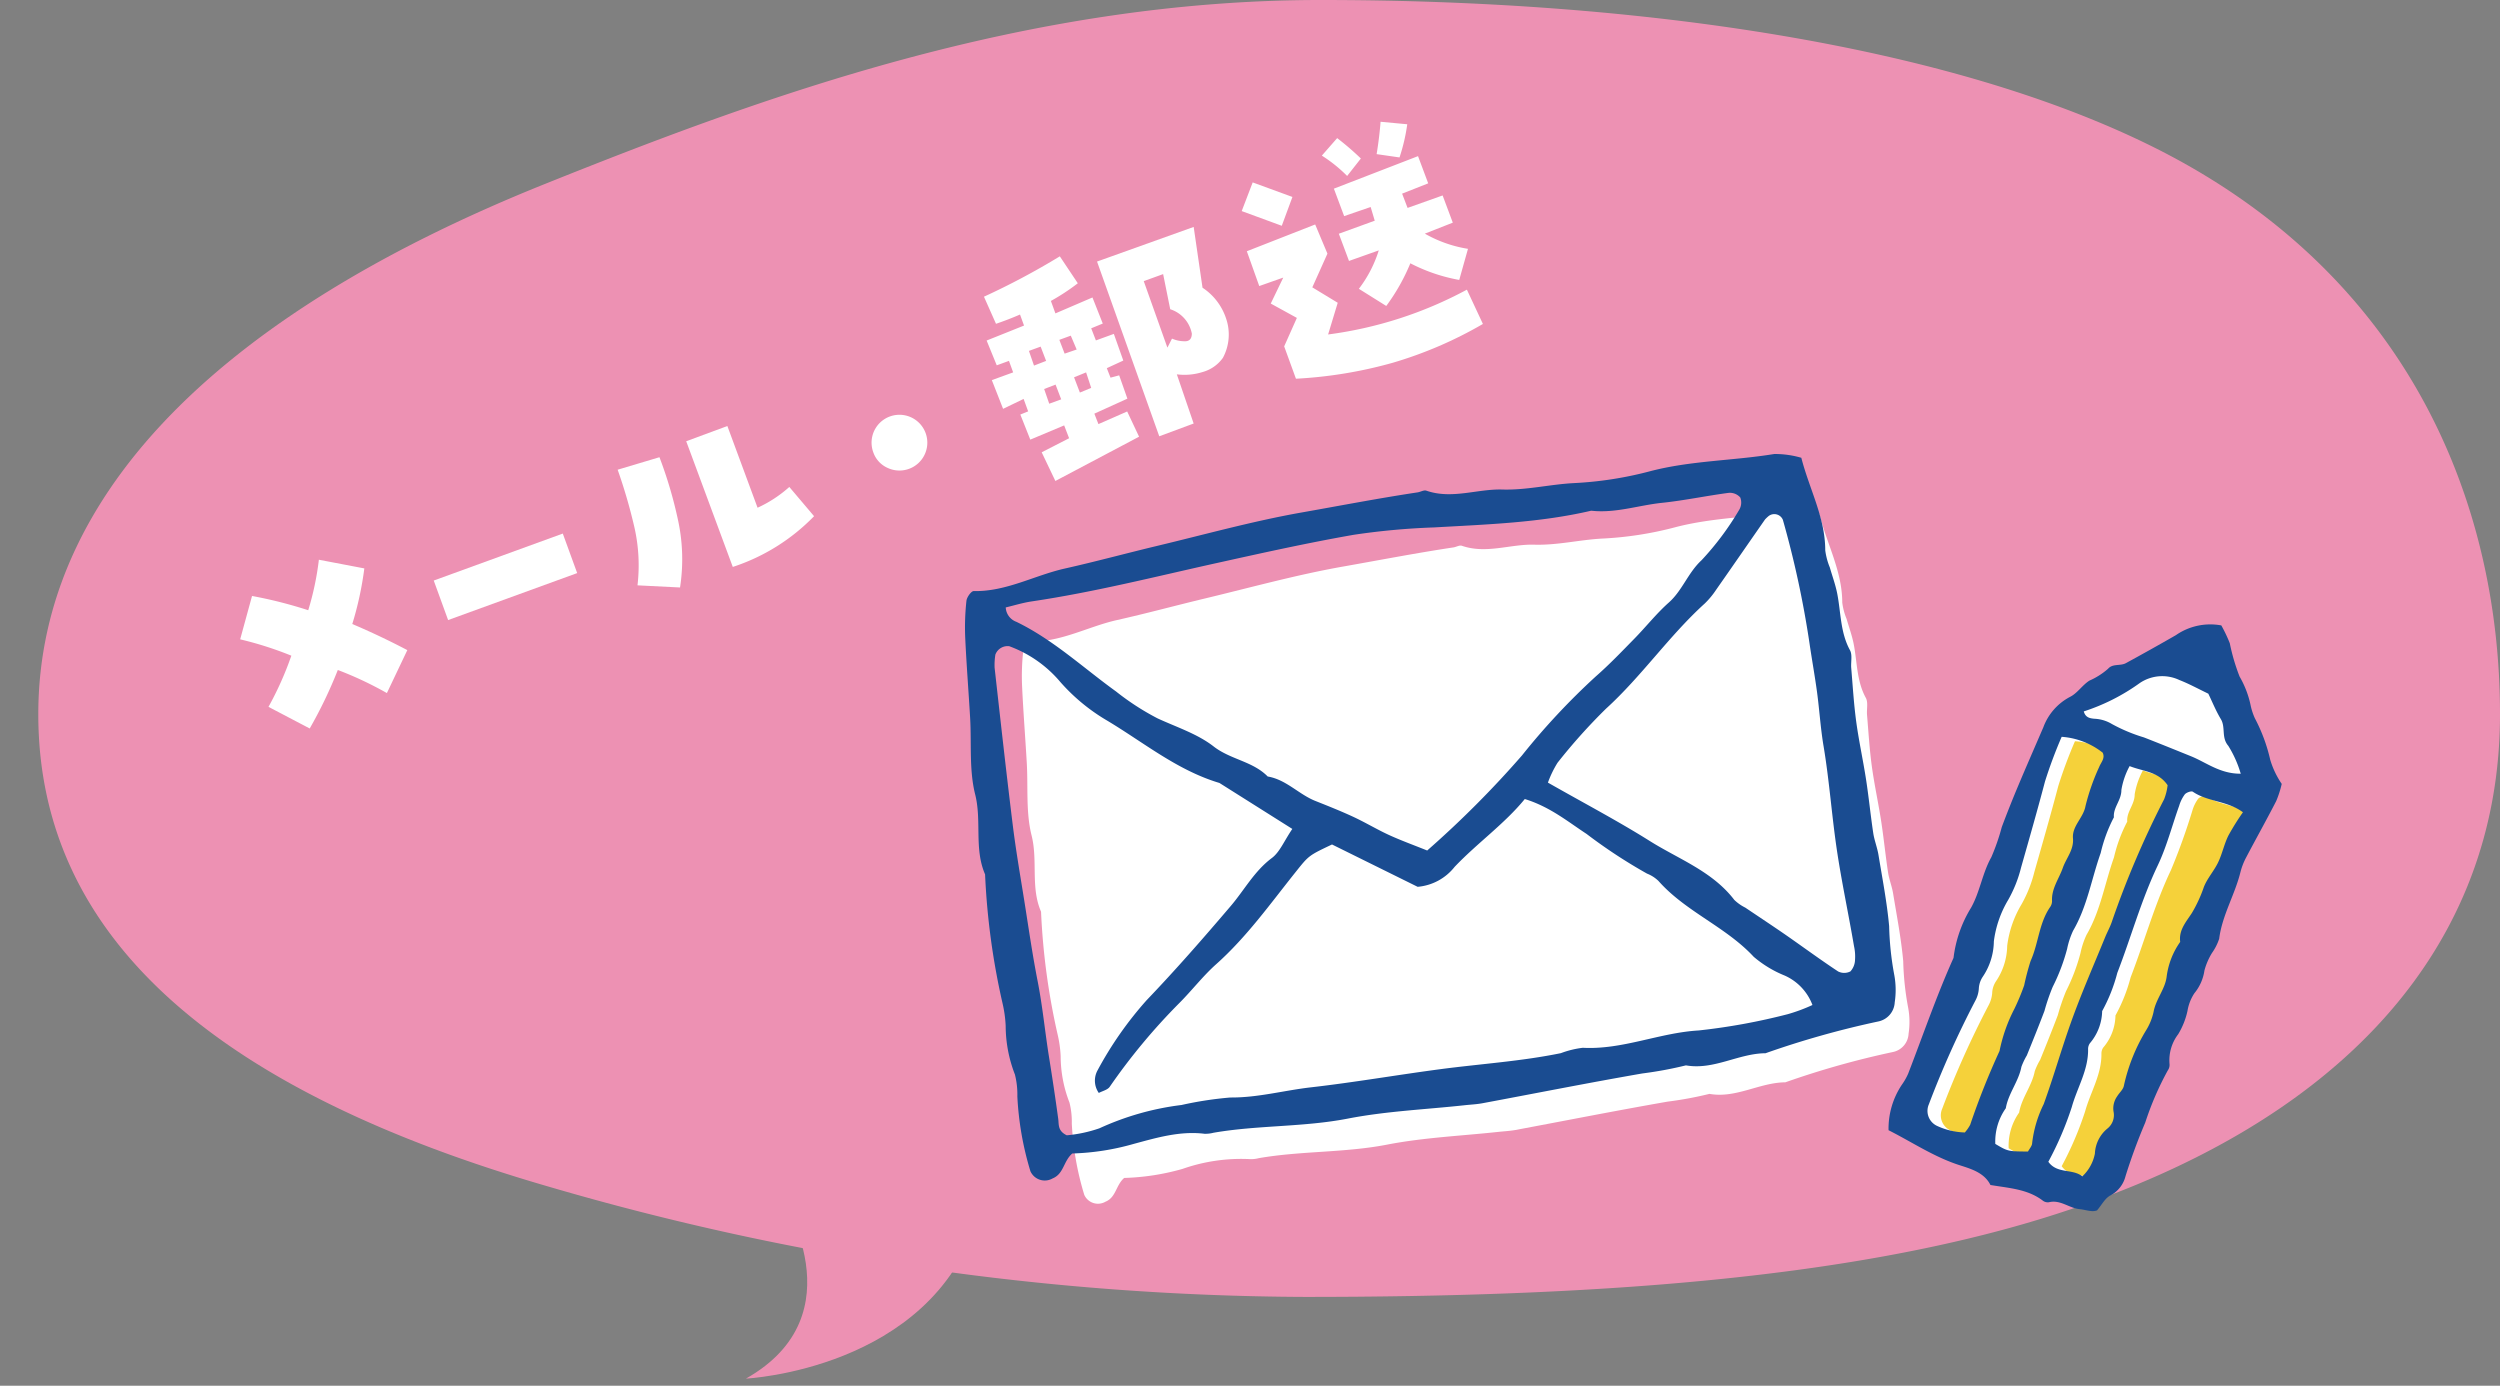
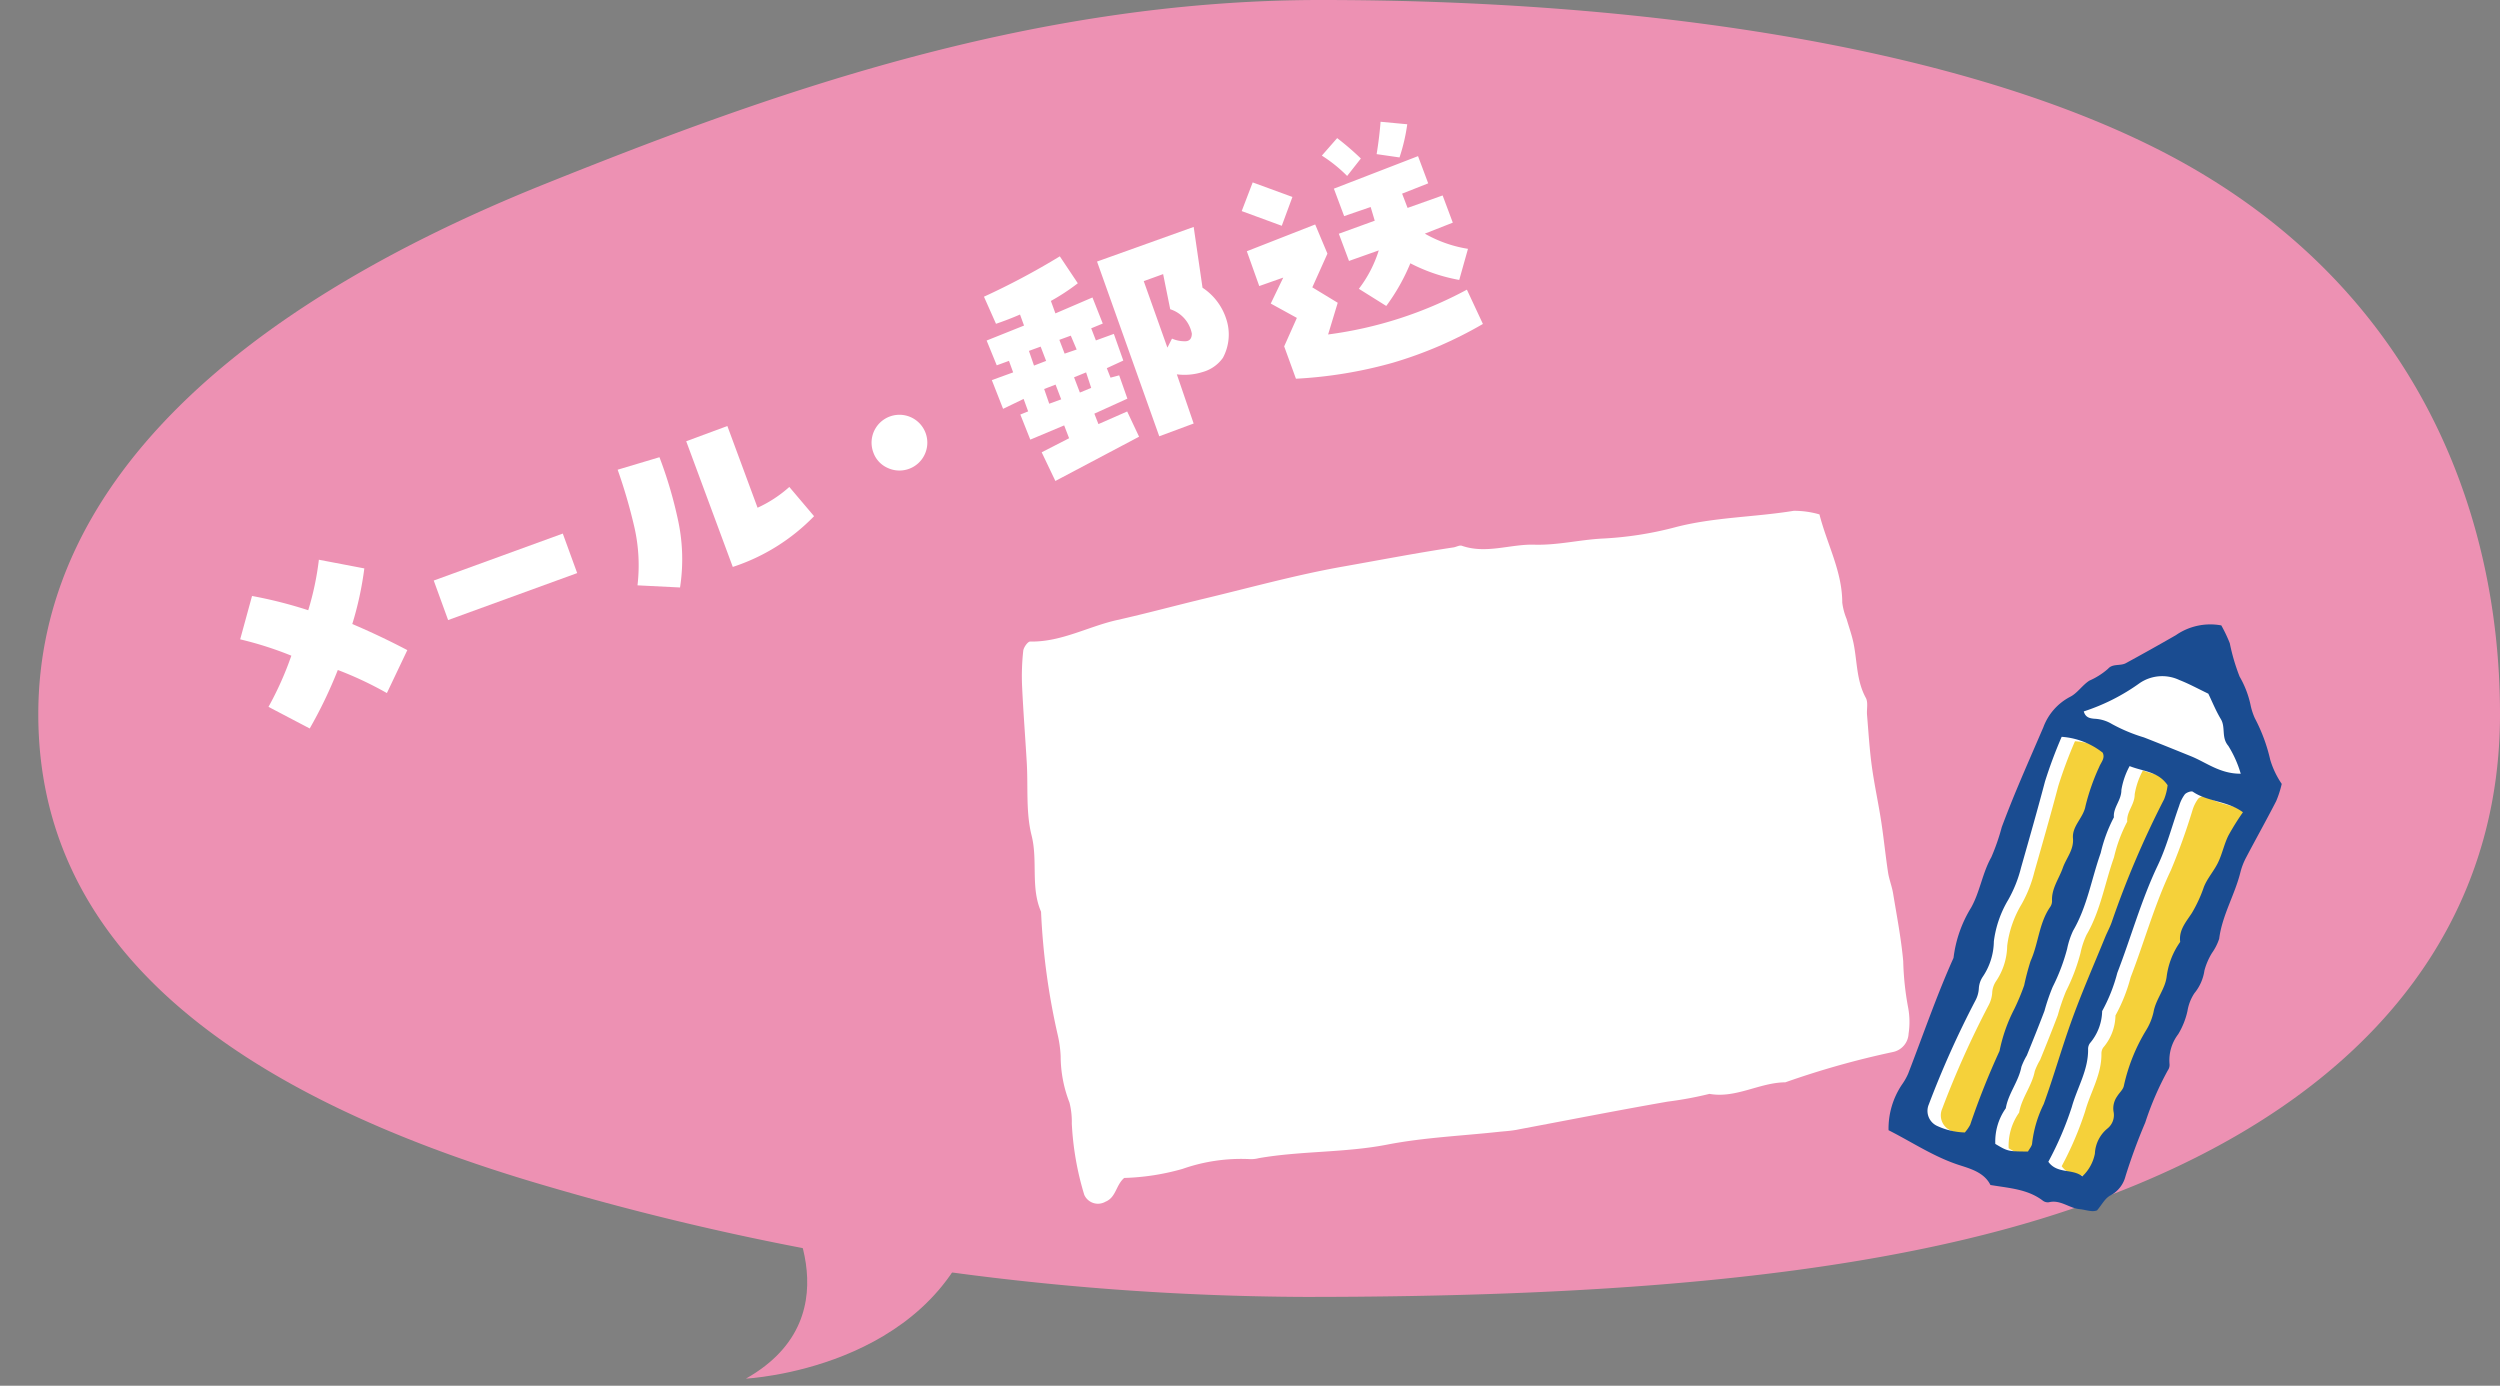
<svg xmlns="http://www.w3.org/2000/svg" width="249.116" height="138.086" viewBox="0 0 249.116 138.086">
  <rect x="0" y="0" width="249.116" height="138.086" fill="#808080" stroke="none" />
  <defs>
    <clipPath id="a" transform="translate(0 -3.273)">
      <rect width="251.971" height="141.359" fill="none" />
    </clipPath>
  </defs>
  <g clip-path="url(#a)">
    <path d="M3.816,74.447c0-22.469,19.113-40.252,50.458-52.832C76.02,12.887,102.231,3.273,131.591,3.273c31.877,0,62.673,4.535,82.994,14.658,25.374,12.641,34.531,35.382,34.531,56.516,0,23.031-15.6,41.044-45.743,50.279-19.671,6.026-45.03,7.78-73.333,7.78a271.829,271.829,0,0,1-75.453-11.014C22.658,112.23,3.816,97.348,3.816,74.447Z" transform="translate(0 -3.273)" fill="#ed91b3" />
    <path d="M26.754,73.709a32.417,32.417,0,0,0,2.278-5.1,35.041,35.041,0,0,0-5.1-1.628l1.183-4.321a43.891,43.891,0,0,1,5.6,1.421,28.62,28.62,0,0,0,1.06-5.032l4.529.864a33.13,33.13,0,0,1-1.2,5.542q2.712,1.147,5.484,2.6l-2.036,4.28a35.461,35.461,0,0,0-4.89-2.3,44.792,44.792,0,0,1-2.8,5.828Z" transform="translate(0 -3.273)" fill="#fff" />
    <path d="M56.08,56.441l1.434,3.938L44.653,65.06l-1.432-3.938Z" transform="translate(0 -3.273)" fill="#fff" />
    <path d="M63.524,61.6a17.109,17.109,0,0,0-.33-5.879,53.169,53.169,0,0,0-1.647-5.643l4.166-1.245a42.54,42.54,0,0,1,1.869,6.359,18.382,18.382,0,0,1,.181,6.621Zm11.965-7.734a12.5,12.5,0,0,0,3.164-2.07l2.466,2.913a19.869,19.869,0,0,1-8.1,5.057l-4.64-12.524,4.1-1.518Z" transform="translate(0 -3.273)" fill="#fff" />
    <path d="M87.028,48.365A2.778,2.778,0,1,1,88.452,49.9,2.635,2.635,0,0,1,87.028,48.365Z" transform="translate(0 -3.273)" fill="#fff" />
    <path d="M102.452,44.266,102,43.024l-2.046.988-1.122-2.861,2.124-.772-.417-1.147-1.217.444-1.008-2.47,3.727-1.492-.4-1.1q-1.145.5-2.393.924l-1.2-2.7a73.29,73.29,0,0,0,7.56-4.022L107.4,31.5a21.041,21.041,0,0,1-2.683,1.761l.451,1.24,3.692-1.587,1.027,2.6-1.152.473.467,1.208,1.789-.651.941,2.657-1.643.759.371.946.862-.232.818,2.323-3.292,1.495.406,1.041,2.865-1.258,1.185,2.513L105.164,51.2,103.8,48.342l2.732-1.4-.492-1.279-3.375,1.418-.992-2.5Zm.076-6.027.506,1.464,1.208-.467-.545-1.423Zm3.217,4.828-.562-1.47-1.137.44.506,1.465Zm-.186-5.93.527,1.375,1.2-.411L106.7,36.72Zm1.467,3.734.58,1.519,1.128-.465-.508-1.544Zm11.92-14.984.881,6.056a5.877,5.877,0,0,1,2.363,3.112,4.9,4.9,0,0,1-.333,3.877,3.69,3.69,0,0,1-2.026,1.413,6.007,6.007,0,0,1-2.563.23l1.675,4.9-3.427,1.273-6.2-17.412Zm-.183,10.632a3.177,3.177,0,0,0-2.155-2.432l-.706-3.5-1.932.7,2.357,6.627.458-.9a3.1,3.1,0,0,0,1.244.264Q118.752,37.306,118.763,36.519Z" transform="translate(0 -3.273)" fill="#fff" />
    <path d="M123.732,24.307l1.094-2.858,3.96,1.45-1.062,2.873Zm2.894,9.214,1.247-2.588-2.394.844-1.237-3.468,6.811-2.668,1.221,2.907-1.507,3.358,2.532,1.537-.958,3.159a40.054,40.054,0,0,0,13.83-4.466l1.595,3.418a40.625,40.625,0,0,1-9.018,3.877,44.067,44.067,0,0,1-9.612,1.58l-1.172-3.222,1.264-2.838Zm6.618-16.486a27.761,27.761,0,0,1,2.361,2.032l-1.367,1.74a14.477,14.477,0,0,0-2.521-2.028Zm8.735,9.52a12.658,12.658,0,0,0,4.3,1.513l-.871,3.1a17.2,17.2,0,0,1-4.872-1.658,19.828,19.828,0,0,1-2.4,4.251l-2.73-1.709a12.343,12.343,0,0,0,1.984-3.829l-2.967,1.052-1.014-2.711,3.579-1.3L136.58,23.9l-2.641.908-1.023-2.736,8.385-3.241,1.014,2.711-2.6,1.027.545,1.422,3.492-1.243,1.014,2.711Zm-4.41-11.149,2.658.249a18.259,18.259,0,0,1-.77,3.306l-2.281-.33Q137.445,16.992,137.569,15.406Z" transform="translate(0 -3.273)" fill="#fff" />
    <path d="M112.022,120.651c-.842.727-.8,1.935-1.867,2.368a1.492,1.492,0,0,1-2.112-.686,29.29,29.29,0,0,1-1.242-7.1,7.822,7.822,0,0,0-.231-2.092,12.794,12.794,0,0,1-.879-4.62,11.824,11.824,0,0,0-.292-2.122,68.216,68.216,0,0,1-1.662-12.278c-1.056-2.428-.306-5.066-.943-7.6-.581-2.311-.339-4.826-.48-7.251-.15-2.574-.355-5.145-.471-7.721a23.07,23.07,0,0,1,.12-3.426c.036-.342.455-.927.689-.922,3.093.062,5.774-1.5,8.679-2.147,2.92-.655,5.81-1.443,8.72-2.14,4.588-1.1,9.147-2.367,13.785-3.186,3.662-.647,7.319-1.354,11-1.908.281-.043.6-.243.829-.163,2.437.846,4.83-.178,7.223-.108,2.316.068,4.522-.493,6.791-.61a34.843,34.843,0,0,0,7.171-1.107c3.888-1.033,7.934-1.012,11.885-1.658a9.027,9.027,0,0,1,2.566.358c.772,3.009,2.273,5.685,2.273,8.789a6.4,6.4,0,0,0,.434,1.63c.235.821.533,1.629.7,2.463.361,1.808.284,3.7,1.216,5.4.247.453.071,1.129.12,1.7.144,1.7.244,3.4.472,5.083.25,1.84.652,3.659.935,5.5.261,1.695.429,3.405.685,5.1.105.7.381,1.376.5,2.076.37,2.254.807,4.5,1.013,6.774a28.709,28.709,0,0,0,.5,4.683,7.812,7.812,0,0,1,.034,2.551,1.954,1.954,0,0,1-1.583,1.826,86.262,86.262,0,0,0-10.695,3.014c-2.577.019-4.913,1.623-7.564,1.153a36.474,36.474,0,0,1-4.156.77c-5.071.882-10.121,1.884-15.181,2.829-.562.1-1.139.128-1.709.189-3.7.4-7.439.562-11.076,1.268-4.238.822-8.55.615-12.775,1.347a3.027,3.027,0,0,1-.853.1,17.66,17.66,0,0,0-6.756.972A23.472,23.472,0,0,1,112.022,120.651Z" transform="translate(0 -3.273)" fill="#fff" />
-     <path d="M106.848,118.214c-.882.762-.839,2.029-1.957,2.483a1.566,1.566,0,0,1-2.215-.719,30.692,30.692,0,0,1-1.3-7.442,8.2,8.2,0,0,0-.243-2.194,13.434,13.434,0,0,1-.921-4.844,12.317,12.317,0,0,0-.307-2.225A71.652,71.652,0,0,1,98.16,90.4c-1.106-2.545-.32-5.311-.988-7.968-.609-2.423-.356-5.061-.5-7.6-.157-2.7-.372-5.4-.495-8.1a24.23,24.23,0,0,1,.126-3.593c.038-.358.478-.972.723-.967,3.244.065,6.054-1.568,9.1-2.251,3.062-.687,6.092-1.513,9.144-2.244,4.811-1.151,9.591-2.482,14.455-3.341,3.84-.678,7.674-1.42,11.533-2,.295-.045.629-.254.87-.171,2.555.887,5.064-.187,7.573-.113,2.429.072,4.742-.516,7.122-.639a36.546,36.546,0,0,0,7.519-1.161c4.077-1.084,8.32-1.061,12.462-1.739a9.431,9.431,0,0,1,2.691.376c.81,3.155,2.383,5.96,2.384,9.216a6.728,6.728,0,0,0,.455,1.709c.246.86.559,1.708.734,2.583.378,1.9.3,3.879,1.275,5.665.259.474.075,1.183.126,1.782.151,1.778.256,3.563.495,5.33.262,1.929.684,3.837.98,5.762.274,1.778.45,3.571.718,5.35.111.735.4,1.443.521,2.177.389,2.363.847,4.723,1.063,7.1a30.176,30.176,0,0,0,.521,4.911,8.207,8.207,0,0,1,.036,2.675,2.049,2.049,0,0,1-1.66,1.914,90.534,90.534,0,0,0-11.215,3.161c-2.7.02-5.151,1.7-7.932,1.209a38.585,38.585,0,0,1-4.358.808c-5.317.924-10.612,1.975-15.918,2.966-.59.109-1.195.134-1.792.2-3.876.421-7.8.589-11.614,1.329-4.444.863-8.966.645-13.4,1.413a3.167,3.167,0,0,1-.894.1c-2.454-.3-4.783.4-7.085,1.019A24.676,24.676,0,0,1,106.848,118.214Zm21.928-32.341-7.264-4.581c-4.256-1.27-7.634-4.114-11.369-6.321a19,19,0,0,1-4.486-3.74,12.079,12.079,0,0,0-5.085-3.564,1.3,1.3,0,0,0-1.386.834,6.412,6.412,0,0,0-.076,1.322c.587,5.23,1.165,10.461,1.81,15.683.313,2.528.751,5.042,1.152,7.559.424,2.666.806,5.341,1.327,7.989.487,2.475.722,4.981,1.119,7.466.333,2.077.647,4.157.93,6.24.078.574-.066,1.2.851,1.642a13.6,13.6,0,0,0,3.259-.7,27.632,27.632,0,0,1,8.176-2.32,35.721,35.721,0,0,1,4.872-.747c2.735.023,5.342-.707,8.016-1.012,4.306-.492,8.582-1.236,12.88-1.807,4.012-.532,8.061-.784,12.034-1.6a9.4,9.4,0,0,1,2.183-.535c3.971.212,7.635-1.5,11.557-1.727a62.117,62.117,0,0,0,8.869-1.622,16.869,16.869,0,0,0,2.459-.914,5.212,5.212,0,0,0-2.779-2.939,11.2,11.2,0,0,1-3.073-1.864c-2.792-3.007-6.774-4.486-9.493-7.56a3.466,3.466,0,0,0-1.138-.729,51.92,51.92,0,0,1-6.03-3.959c-1.877-1.227-3.621-2.688-6.151-3.474-2.018,2.474-4.726,4.378-6.991,6.759a5.263,5.263,0,0,1-3.685,1.989l-8.533-4.219c-2.319,1.1-2.311,1.1-3.606,2.722-2.533,3.166-4.882,6.484-7.94,9.211-1.331,1.187-2.429,2.633-3.7,3.9a60.9,60.9,0,0,0-6.906,8.314c-.215.309-.72.415-1.087.613a2.127,2.127,0,0,1-.132-2.239,36.137,36.137,0,0,1,4.894-7c2.906-3.035,5.675-6.206,8.4-9.407,1.355-1.593,2.341-3.466,4.089-4.77C127.532,88.171,127.948,87.087,128.776,85.873Zm13.439,2.151a99.917,99.917,0,0,0,9.438-9.465,69.165,69.165,0,0,1,7.357-7.878c1.351-1.183,2.6-2.49,3.857-3.774,1.157-1.181,2.189-2.495,3.419-3.588,1.364-1.211,1.911-2.97,3.277-4.23a28.429,28.429,0,0,0,3.733-5,1.407,1.407,0,0,0,.116-1.244,1.385,1.385,0,0,0-1.15-.461c-2.223.292-4.425.762-6.652.995-2.352.246-4.643,1.057-7.051.784-5.136,1.2-10.379,1.364-15.611,1.664a70.384,70.384,0,0,0-8.063.738c-4.565.8-9.1,1.807-13.624,2.809-6.137,1.358-12.234,2.905-18.461,3.828-.881.131-1.74.4-2.582.6a1.606,1.606,0,0,0,1.058,1.432c3.682,1.785,6.664,4.585,9.94,6.947a25.424,25.424,0,0,0,4.13,2.675c1.9.878,3.977,1.544,5.59,2.8,1.68,1.308,3.9,1.474,5.387,2.993,1.847.307,3.1,1.785,4.766,2.442,1.258.5,2.515,1,3.74,1.567s2.365,1.26,3.58,1.819C139.6,87.023,140.846,87.472,142.215,88.024Zm12.03-6.766c3.65,2.077,6.976,3.824,10.148,5.817,2.892,1.818,6.237,3.015,8.422,5.869a4.411,4.411,0,0,0,1.1.773c1.362.919,2.734,1.822,4.085,2.758,1.724,1.2,3.412,2.444,5.163,3.6a1.347,1.347,0,0,0,1.227-.008,1.781,1.781,0,0,0,.457-1.158,4.72,4.72,0,0,0-.1-1.346c-.527-3.1-1.184-6.168-1.662-9.277-.545-3.546-.781-7.127-1.374-10.666-.3-1.775-.408-3.58-.648-5.366-.22-1.632-.515-3.254-.753-4.883a97.418,97.418,0,0,0-2.654-12.3.924.924,0,0,0-1.451-.348,3.785,3.785,0,0,0-.323.308c-1.624,2.331-3.237,4.671-4.869,7a8.129,8.129,0,0,1-1.142,1.38c-3.562,3.232-6.282,7.245-9.846,10.487a57.059,57.059,0,0,0-4.822,5.381A10.42,10.42,0,0,0,154.245,81.258Z" transform="translate(0 -3.273)" fill="#1a4c91" />
    <path d="M208.679,123.628a2.516,2.516,0,0,1-.805-.084c-.2-.04-.4-.081-.609-.1a3.942,3.942,0,0,1-1.115-.345,3.381,3.381,0,0,0-1.835-.377c-.069.01-.139.024-.21.041a.563.563,0,0,1-.34-.092,8.994,8.994,0,0,0-4.473-1.492c-.248-.036-.5-.073-.749-.113a4.962,4.962,0,0,0-3.144-1.977,27.537,27.537,0,0,1-4.91-2.316c-.647-.359-1.313-.729-1.988-1.075a7.486,7.486,0,0,1,1.276-4.179,5.961,5.961,0,0,0,.658-1.159c.457-1.18.9-2.368,1.344-3.557.982-2.631,2-5.352,3.17-7.959l.022-.05,0-.055a12.043,12.043,0,0,1,1.723-4.9,14.362,14.362,0,0,0,1.013-2.536,13.357,13.357,0,0,1,.984-2.459,8.814,8.814,0,0,0,.722-1.947c.1-.37.213-.753.345-1.11.515-1.367,1.065-2.751,1.636-4.115.541-1.287,1.1-2.568,1.651-3.848q.426-.981.849-1.963a5.275,5.275,0,0,1,2.516-2.879,4.573,4.573,0,0,0,1.14-.921,5.144,5.144,0,0,1,.814-.712,6.722,6.722,0,0,1,.609-.329,3.9,3.9,0,0,0,1.321-.916.785.785,0,0,1,.53-.243c.09-.013.181-.021.273-.03s.205-.019.305-.033a1.734,1.734,0,0,0,.576-.178c1.725-.94,3.42-1.9,5-2.791a7.062,7.062,0,0,1,2.532-1,4.917,4.917,0,0,1,1.624.04c.074.144.148.283.221.42a7.257,7.257,0,0,1,.538,1.17c.129.4.224.828.317,1.241a8.379,8.379,0,0,0,.679,2.127,9.444,9.444,0,0,1,1.086,2.857,5.288,5.288,0,0,0,.333,1.038l.085.215c.169.436.368.859.56,1.269a8.985,8.985,0,0,1,.957,2.8,4.462,4.462,0,0,0,.726,1.707c.133.224.271.455.4.7-.033.116-.064.237-.095.361a5.547,5.547,0,0,1-.4,1.175c-.545,1.069-1.124,2.14-1.685,3.176-.436.806-.872,1.612-1.3,2.425a6.882,6.882,0,0,0-.606,1.54A21.386,21.386,0,0,1,222,92.846a16.3,16.3,0,0,0-1.179,3.924,2.174,2.174,0,0,1-.382.8,5.313,5.313,0,0,0-.3.514c-.075.156-.156.308-.238.461a4.287,4.287,0,0,0-.544,1.373,4.239,4.239,0,0,1-.934,2.12,4.771,4.771,0,0,0-.752,1.894,7.184,7.184,0,0,1-.884,2.222,4.6,4.6,0,0,0-.907,3.215.632.632,0,0,1-.124.381,17.274,17.274,0,0,0-1.662,3.642c-.2.541-.394,1.082-.616,1.612-.6,1.447-1.367,3.364-1.976,5.376a2.714,2.714,0,0,1-1.372,1.743,3.072,3.072,0,0,0-1,1.016c-.111.153-.226.312-.352.465A1.018,1.018,0,0,1,208.679,123.628Z" transform="translate(0 -3.273)" fill="#fff" />
    <path d="M224.826,84.648a25.985,25.985,0,0,0-1.46,2.336c-.411.854-.605,1.808-1.016,2.662s-1.09,1.595-1.429,2.47a12.948,12.948,0,0,1-1.18,2.572c-.554.862-1.327,1.7-1.167,2.88a7.722,7.722,0,0,0-1.346,3.465c-.147,1.238-1.088,2.257-1.311,3.531a5.988,5.988,0,0,1-.711,1.773,17.9,17.9,0,0,0-2.243,5.562c-.065.381-.447.695-.66,1.048a2.08,2.08,0,0,0-.372,1.509,1.715,1.715,0,0,1-.618,1.722,3.409,3.409,0,0,0-1.236,2.492,4.239,4.239,0,0,1-1.251,2.262c-.978-.79-2.515-.225-3.387-1.452a33.02,33.02,0,0,0,2.334-5.456c.532-1.924,1.661-3.682,1.627-5.769a1.054,1.054,0,0,1,.178-.593,5.05,5.05,0,0,0,1.221-3.2,16.605,16.605,0,0,0,1.511-3.8c1.371-3.552,2.377-7.233,4.02-10.692a62.546,62.546,0,0,0,2.146-5.97,3.784,3.784,0,0,1,.559-1.127c.161-.194.652-.366.8-.262C221.331,83.621,223.278,83.494,224.826,84.648Z" transform="translate(0 -3.273)" fill="#f5d13a" />
    <path d="M217.326,81.945a5.2,5.2,0,0,1-.349,1.405,93.689,93.689,0,0,0-5.236,12.286c-.173.5-.433.964-.639,1.454-1.15,2.82-2.375,5.607-3.4,8.478-.967,2.7-1.747,5.464-2.727,8.159a11.909,11.909,0,0,0-1.152,3.885c0,.283-.271.562-.413.841-2-.016-2-.016-3.254-.76a5.711,5.711,0,0,1,1.043-3.554c.25-1.479,1.275-2.655,1.558-4.126a6.794,6.794,0,0,1,.54-1.138c.6-1.473,1.189-2.945,1.753-4.432a21.182,21.182,0,0,1,.821-2.4,19.2,19.2,0,0,0,1.442-3.8,8.1,8.1,0,0,1,.6-1.814c1.4-2.4,1.824-5.154,2.739-7.726a14.678,14.678,0,0,1,1.32-3.557c-.087-.988.754-1.7.742-2.728a7.628,7.628,0,0,1,.819-2.375C214.905,80.591,216.376,80.571,217.326,81.945Z" transform="translate(0 -3.273)" fill="#f5d13a" />
    <path d="M210.85,78.707c.264.56-.164.95-.347,1.418a21.482,21.482,0,0,0-1.365,3.9c-.216,1.2-1.355,1.981-1.251,3.213.1,1.157-.67,1.969-1.013,2.945-.376,1.088-1.135,2.061-1.074,3.3a1.021,1.021,0,0,1-.183.6c-1.123,1.625-1.164,3.634-1.948,5.38-.343.756-.379,1.637-.647,2.432a21.552,21.552,0,0,1-.979,2.354,16.181,16.181,0,0,0-1.474,4.184,75.922,75.922,0,0,0-2.925,7.363,4.11,4.11,0,0,1-.531.764,7.148,7.148,0,0,1-2.793-.663,1.647,1.647,0,0,1-.79-2.134,93.822,93.822,0,0,1,4.638-10.34,3.08,3.08,0,0,0,.345-1.178,2.293,2.293,0,0,1,.375-1.183,6.468,6.468,0,0,0,1.121-3.54,10.623,10.623,0,0,1,1.43-4.139,12.756,12.756,0,0,0,1.28-3.23c.812-2.852,1.631-5.7,2.384-8.563a45.345,45.345,0,0,1,1.661-4.456A7.435,7.435,0,0,1,210.85,78.707Z" transform="translate(0 -3.273)" fill="#f5d13a" />
    <path d="M221.346,65.593a14.694,14.694,0,0,1,.844,1.775,19.915,19.915,0,0,0,.976,3.319,9.675,9.675,0,0,1,1.117,2.947,6.4,6.4,0,0,0,.4,1.2,16.842,16.842,0,0,1,1.535,4.14,8.657,8.657,0,0,0,1.148,2.412,10.267,10.267,0,0,1-.551,1.711c-.964,1.881-2,3.725-2.985,5.6a6.579,6.579,0,0,0-.575,1.471c-.555,2.264-1.825,4.3-2.122,6.651a5.37,5.37,0,0,1-.716,1.414,6.554,6.554,0,0,0-.752,1.741,4.58,4.58,0,0,1-1,2.268,4.522,4.522,0,0,0-.69,1.767,7.585,7.585,0,0,1-.925,2.318,4.294,4.294,0,0,0-.862,3,.933.933,0,0,1-.17.6,30.217,30.217,0,0,0-2.252,5.206,56.834,56.834,0,0,0-1.966,5.344,3,3,0,0,1-1.525,1.93c-.515.268-.833.914-1.313,1.476-.511.2-1.109-.062-1.727-.121-1.053-.1-1.92-.966-3.056-.691a.814.814,0,0,1-.6-.143c-1.508-1.163-3.34-1.258-5.238-1.574-.6-1.2-1.853-1.584-3.054-1.967-2.549-.814-4.737-2.3-7.1-3.492a7.862,7.862,0,0,1,1.33-4.537,6.036,6.036,0,0,0,.626-1.1c1.49-3.851,2.825-7.763,4.519-11.534a12.352,12.352,0,0,1,1.763-5.026c.883-1.595,1.107-3.414,2-5a21.286,21.286,0,0,0,1.045-3.01q.779-2.081,1.642-4.129c.817-1.945,1.665-3.877,2.5-5.815a5.615,5.615,0,0,1,2.664-3.032c.727-.363,1.222-1.17,1.925-1.616a7.169,7.169,0,0,0,1.861-1.184c.459-.535,1.223-.258,1.769-.555q2.511-1.368,4.99-2.793A6.015,6.015,0,0,1,221.346,65.593ZM223.5,84.212c-1.548-1.153-3.5-1.028-4.992-2.046-.149-.1-.64.073-.8.263a3.682,3.682,0,0,0-.56,1.131c-.713,1.991-1.24,4.068-2.144,5.966-1.646,3.458-2.65,7.14-4.022,10.69a16.442,16.442,0,0,1-1.51,3.809,5.089,5.089,0,0,1-1.218,3.2.989.989,0,0,0-.183.591c.035,2.086-1.091,3.846-1.625,5.77a32.558,32.558,0,0,1-2.337,5.453c.877,1.23,2.41.664,3.387,1.455a4.2,4.2,0,0,0,1.252-2.264,3.433,3.433,0,0,1,1.236-2.492,1.713,1.713,0,0,0,.618-1.722,2.093,2.093,0,0,1,.371-1.506c.216-.357.6-.673.664-1.049a17.987,17.987,0,0,1,2.239-5.564,5.9,5.9,0,0,0,.715-1.771c.222-1.276,1.164-2.3,1.308-3.533a7.66,7.66,0,0,1,1.351-3.465c-.164-1.179.608-2.016,1.164-2.88A13.6,13.6,0,0,0,219.6,91.68c.336-.876,1.016-1.614,1.427-2.47s.6-1.811,1.016-2.661A24.866,24.866,0,0,1,223.5,84.212Zm-18.062-7.518a45.443,45.443,0,0,0-1.662,4.454c-.755,2.868-1.572,5.716-2.382,8.567a12.826,12.826,0,0,1-1.283,3.225,10.656,10.656,0,0,0-1.431,4.142,6.446,6.446,0,0,1-1.12,3.543,2.335,2.335,0,0,0-.378,1.18,2.9,2.9,0,0,1-.343,1.175,94.635,94.635,0,0,0-4.64,10.346,1.645,1.645,0,0,0,.8,2.128,7.016,7.016,0,0,0,2.789.666,4.072,4.072,0,0,0,.533-.763A75.574,75.574,0,0,1,199.247,108a15.914,15.914,0,0,1,1.474-4.188,22.4,22.4,0,0,0,.98-2.35,25.114,25.114,0,0,1,.641-2.431c.79-1.747.827-3.76,1.951-5.382a1.045,1.045,0,0,0,.185-.6c-.061-1.24.693-2.21,1.075-3.3.342-.977,1.108-1.785,1.011-2.943-.1-1.236,1.034-2.021,1.249-3.217a21.466,21.466,0,0,1,1.365-3.895c.184-.469.613-.86.347-1.42A7.458,7.458,0,0,0,205.441,76.694Zm6.769,2.919a7.526,7.526,0,0,0-.818,2.374c.01,1.031-.832,1.738-.746,2.725a14.845,14.845,0,0,0-1.316,3.557c-.917,2.574-1.339,5.322-2.742,7.731a7.984,7.984,0,0,0-.6,1.811,19.181,19.181,0,0,1-1.441,3.8,20.006,20.006,0,0,0-.821,2.4c-.564,1.486-1.159,2.96-1.757,4.432a6.851,6.851,0,0,0-.54,1.135c-.279,1.471-1.307,2.652-1.554,4.127a5.748,5.748,0,0,0-1.047,3.554c1.253.745,1.253.745,3.256.762.144-.28.411-.56.415-.843a11.786,11.786,0,0,1,1.153-3.886c.979-2.694,1.758-5.46,2.723-8.159,1.024-2.867,2.25-5.658,3.4-8.476.2-.489.46-.956.638-1.452a92.942,92.942,0,0,1,5.236-12.289,5.484,5.484,0,0,0,.348-1.4C215.051,80.136,213.577,80.157,212.21,79.613Zm11.074.757a11.057,11.057,0,0,0-1.241-2.78c-.716-.837-.245-1.839-.741-2.663s-.845-1.7-1.248-2.532c-.983-.469-1.912-.983-2.893-1.364a3.989,3.989,0,0,0-3.958.32,20.158,20.158,0,0,1-5.559,2.812c.173.632.637.686,1.033.73a3.671,3.671,0,0,1,1.769.525,16.486,16.486,0,0,0,3.191,1.335c1.57.613,3.139,1.249,4.7,1.881C219.857,79.251,221.227,80.389,223.284,80.37Z" transform="translate(0 -3.273)" fill="#1a4c91" />
    <path d="M77.8,122.476s7.82,11.791-3.469,18.17c0,0,18.361-.9,23.036-15.763" transform="translate(0 -3.273)" fill="#ed91b3" />
    <rect y="3.086" width="248" height="135" fill="none" />
  </g>
</svg>